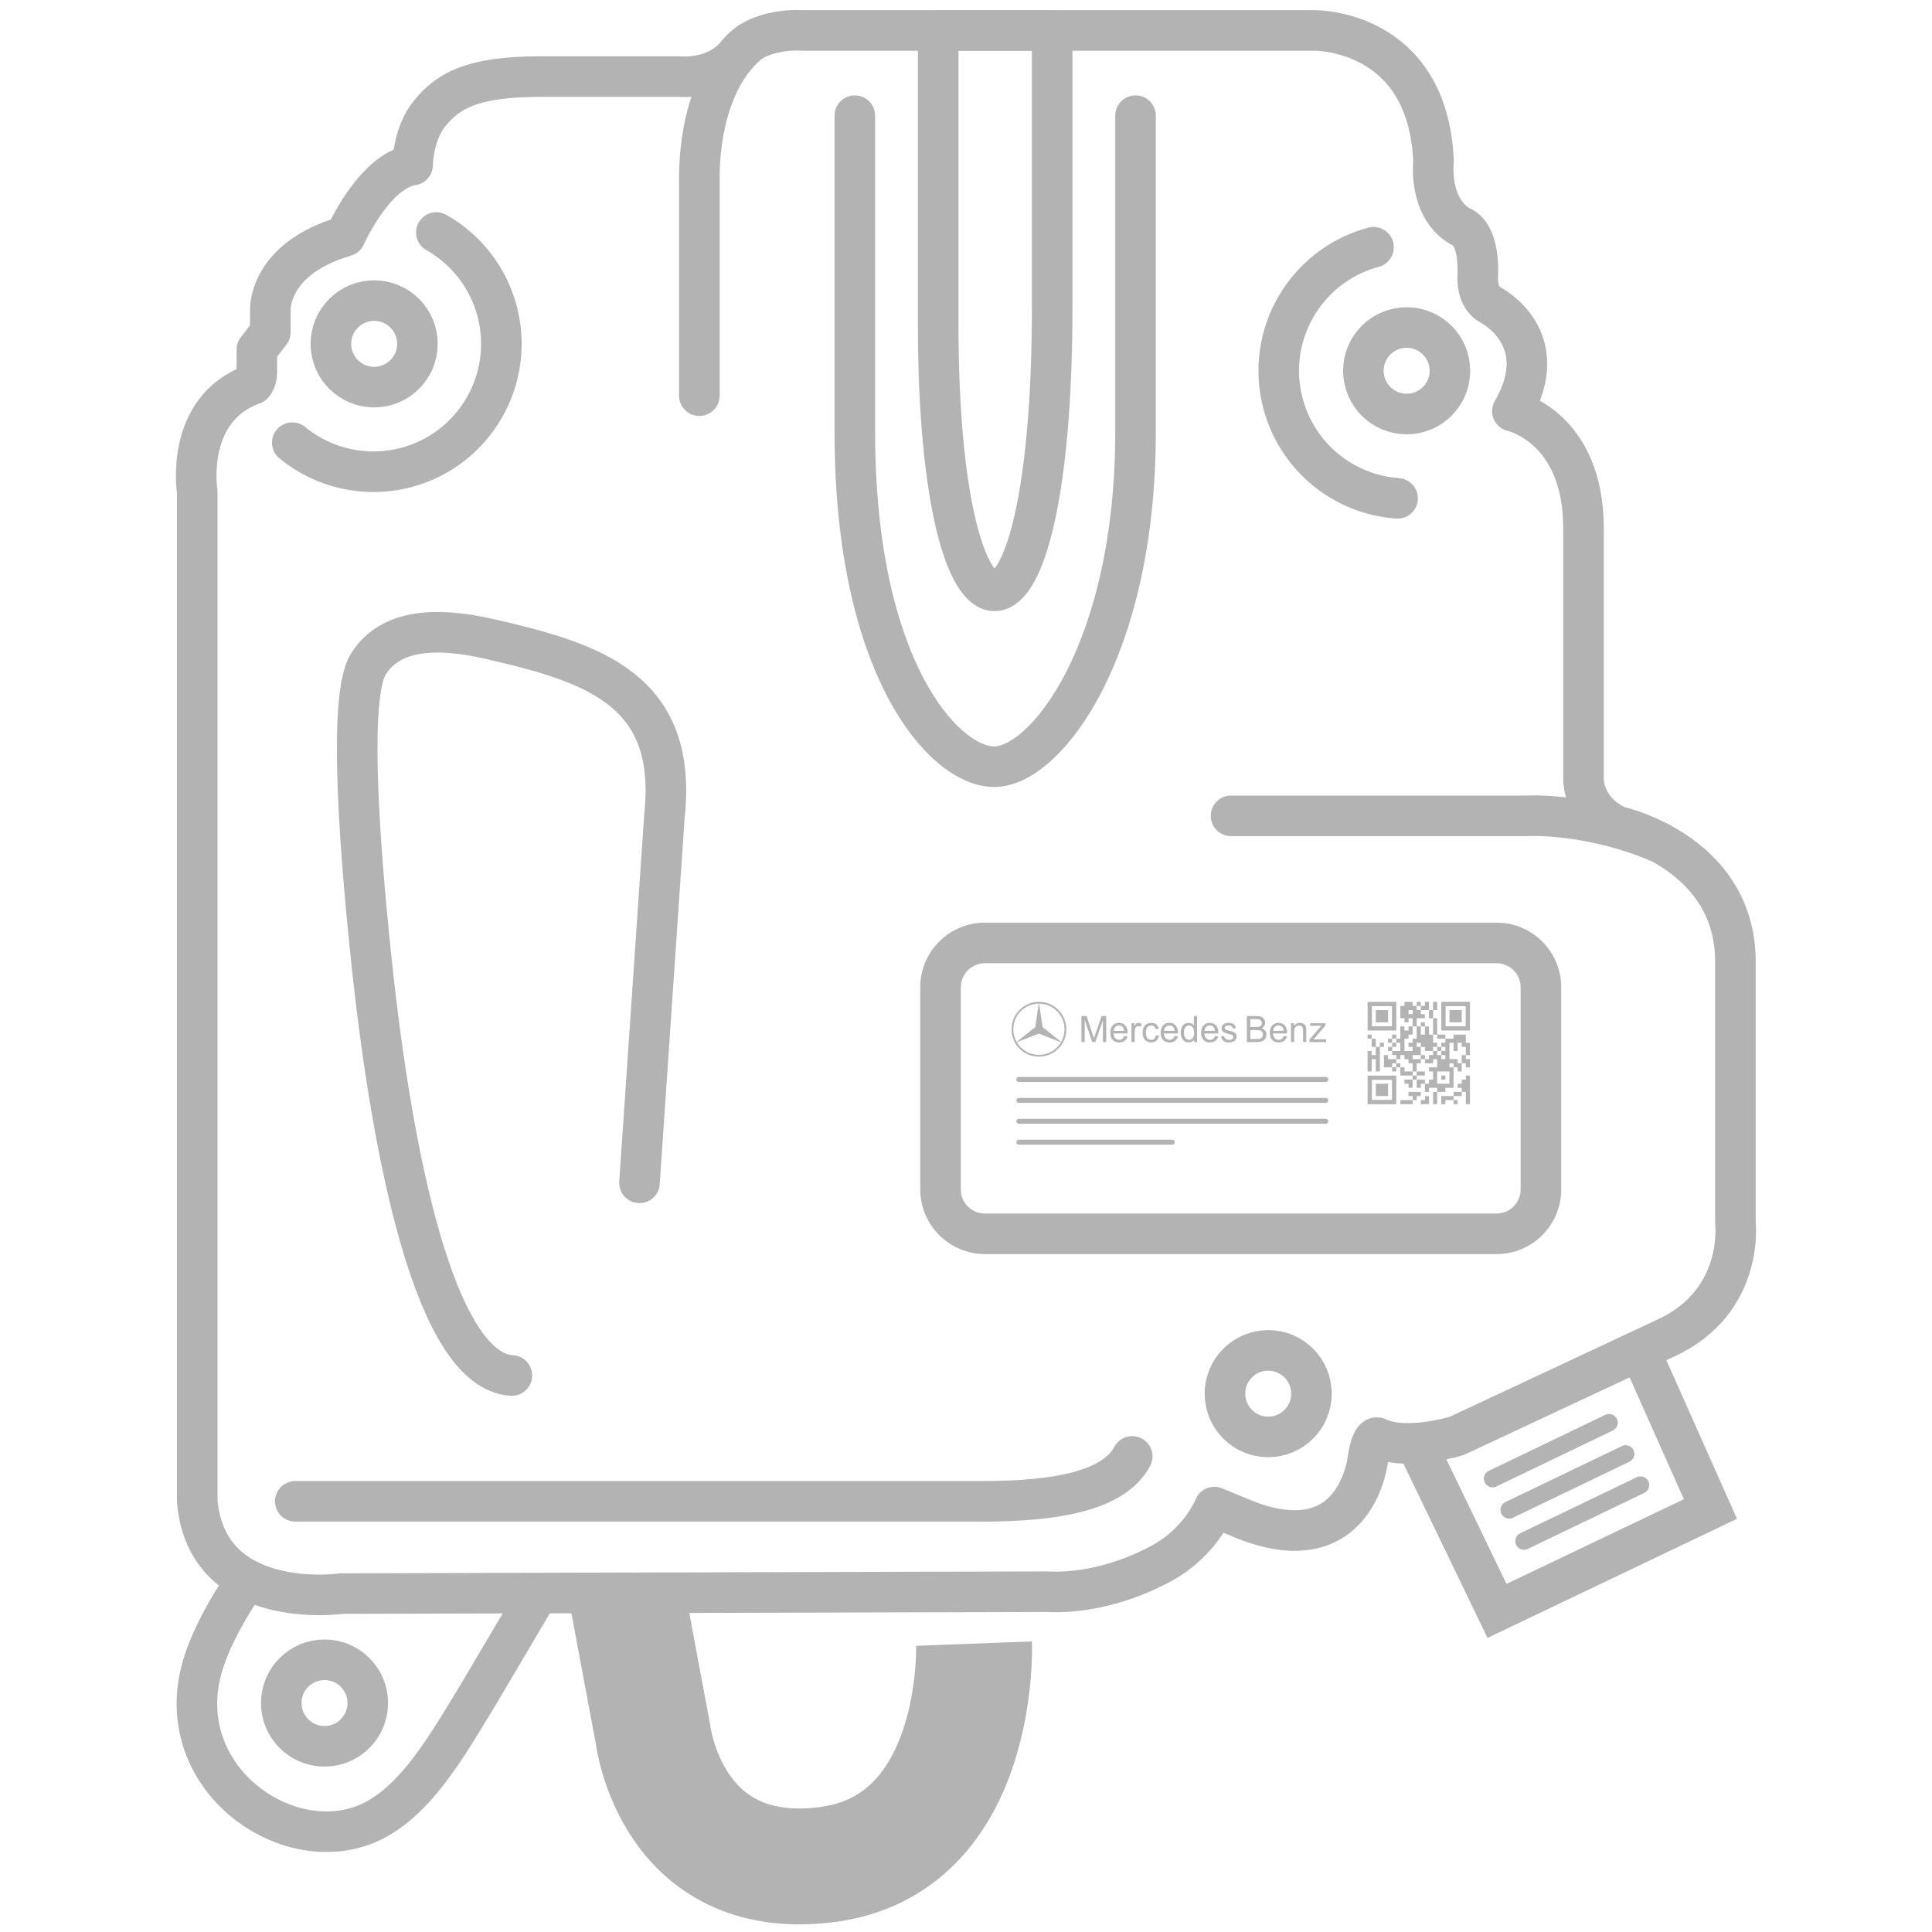
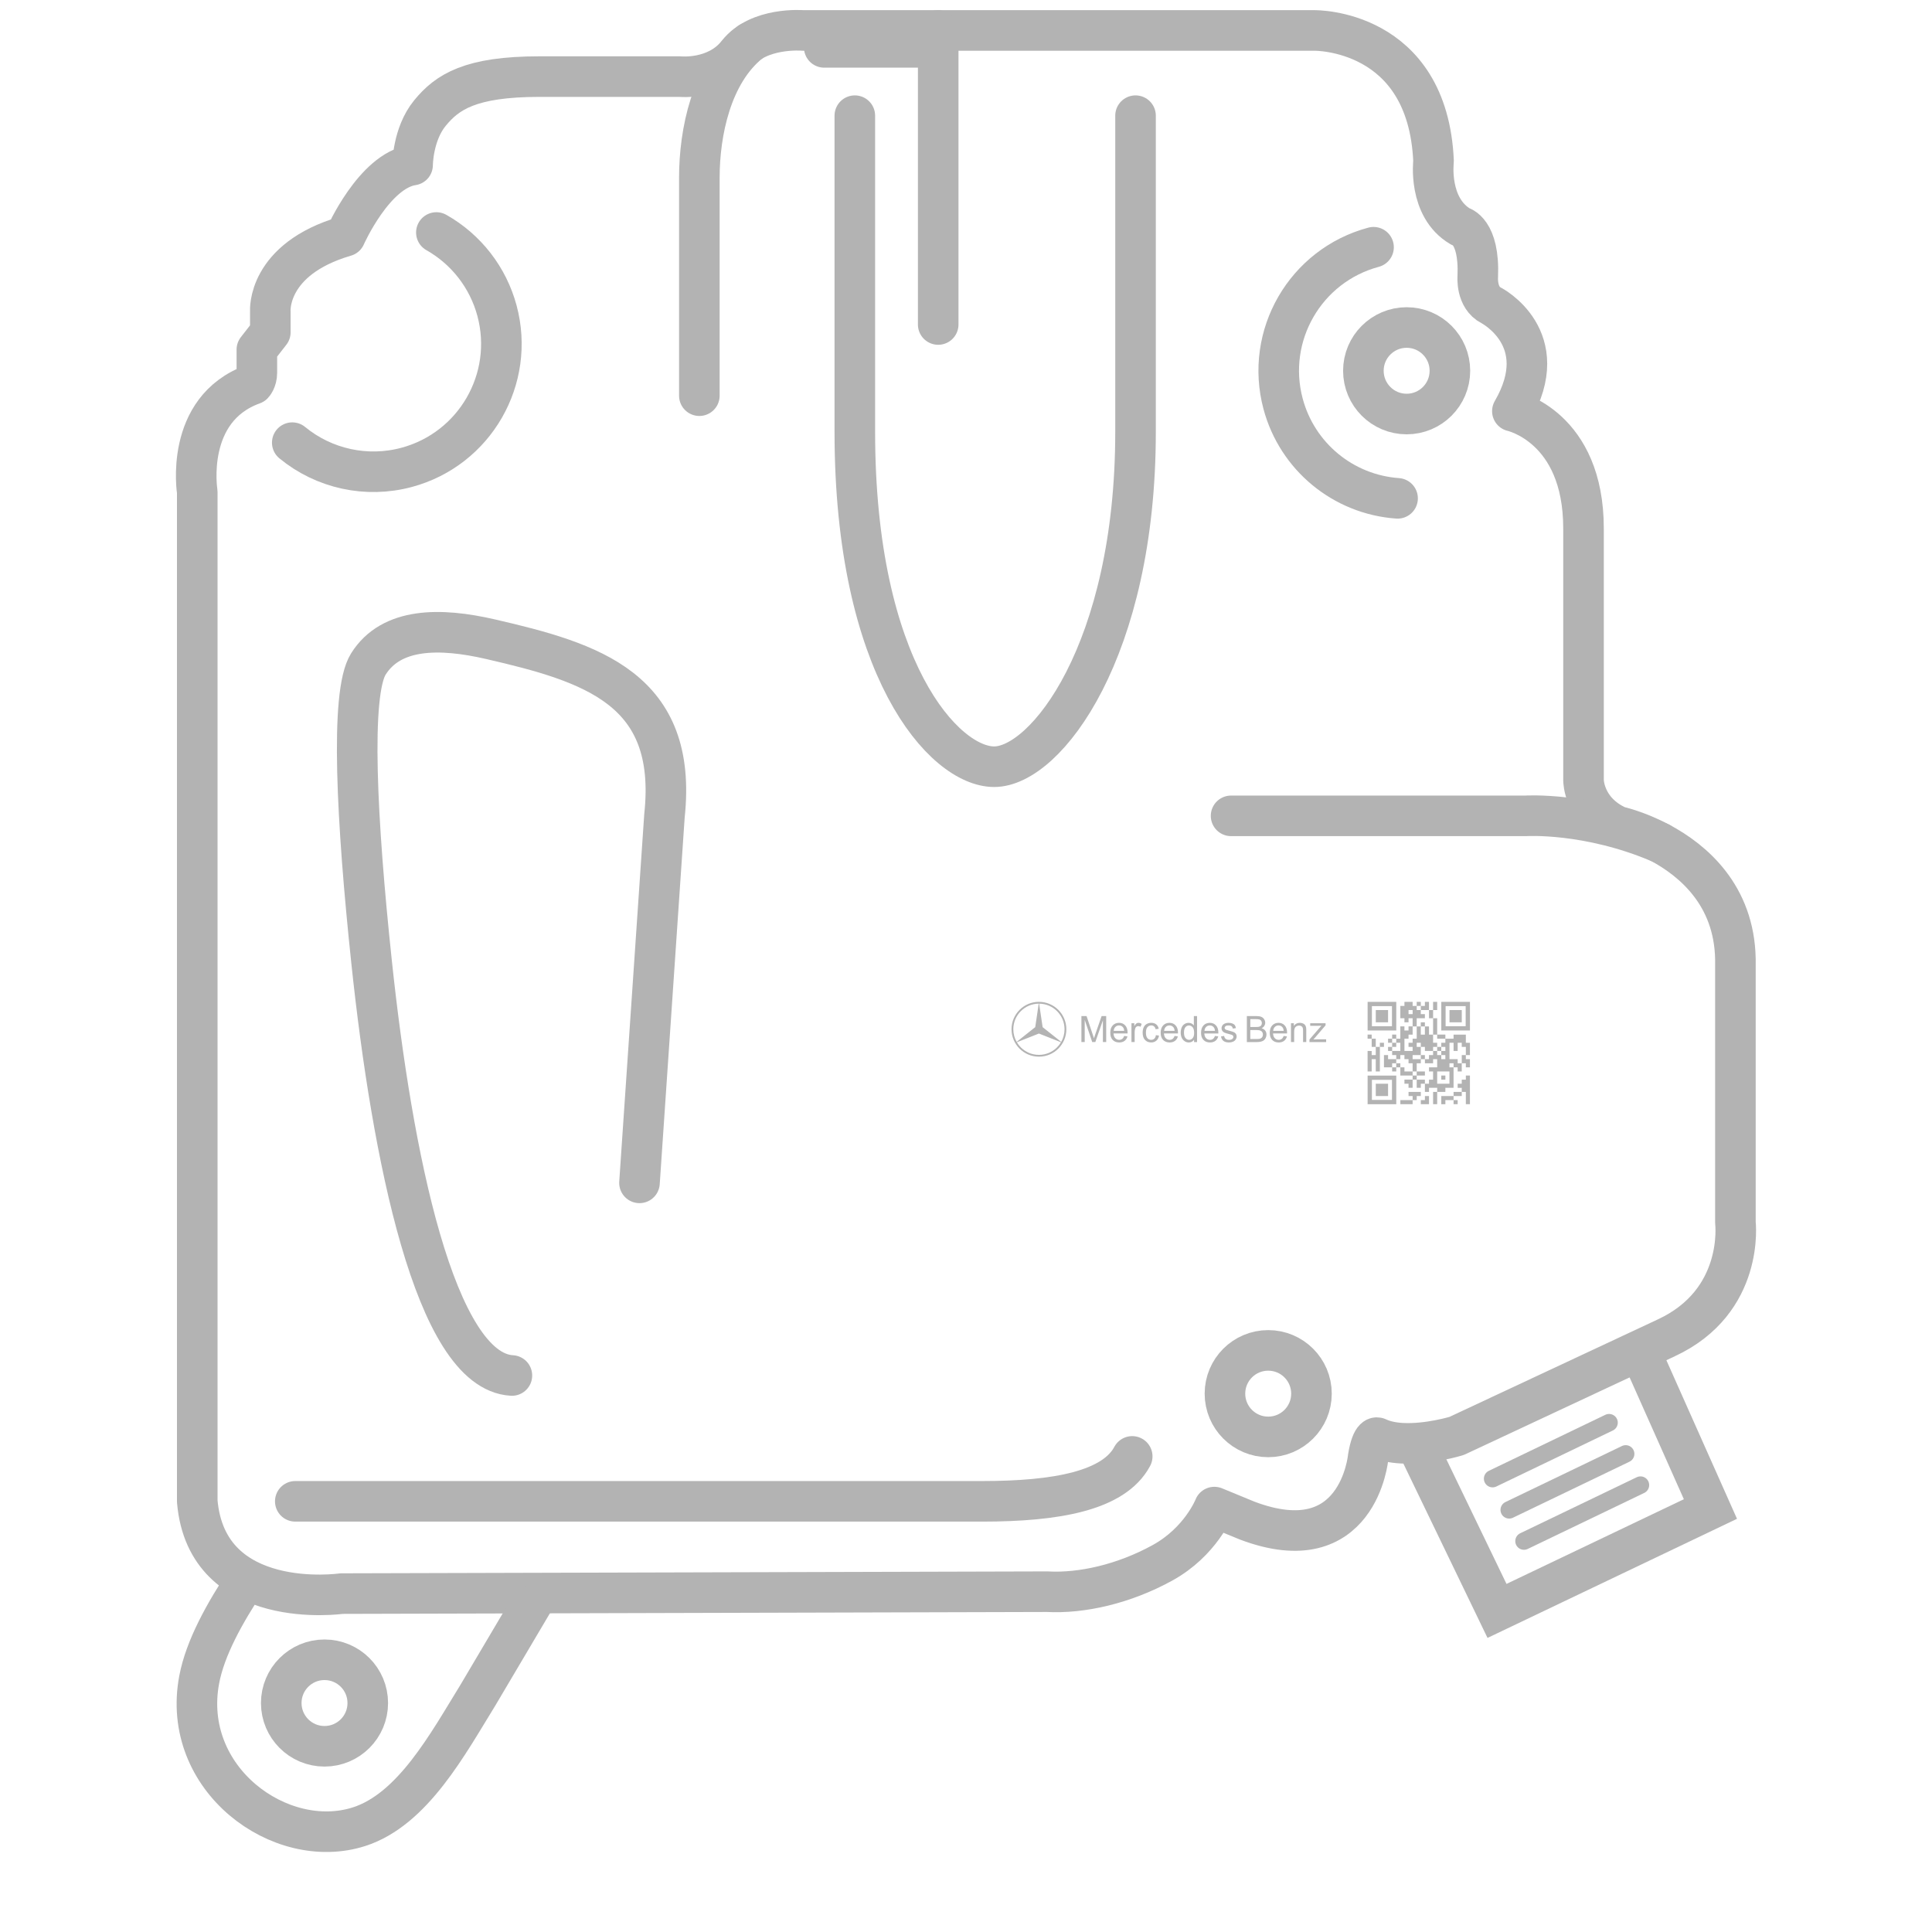
<svg xmlns="http://www.w3.org/2000/svg" xml:space="preserve" width="3.333in" height="3.333in" version="1.1" style="shape-rendering:geometricPrecision; text-rendering:geometricPrecision; image-rendering:optimizeQuality; fill-rule:evenodd; clip-rule:evenodd" viewBox="0 0 3333.33 3333.33">
  <defs>
    <style type="text/css">
   
    .str2 {stroke:#B3B3B3;stroke-width:200;stroke-miterlimit:2.613}
    .str1 {stroke:#B3B3B3;stroke-width:70;stroke-miterlimit:2.613}
    .str3 {stroke:#B3B3B3;stroke-width:70;stroke-linecap:round;stroke-miterlimit:2.613}
    .str0 {stroke:#B3B3B3;stroke-width:70;stroke-linecap:round;stroke-linejoin:round;stroke-miterlimit:2.613}
    .str4 {stroke:#B3B3B3;stroke-width:30;stroke-linecap:round;stroke-linejoin:round;stroke-miterlimit:2.613}
    .fil0 {fill:none}
    .fil2 {fill:#B3B3B3}
    .fil1 {fill:#B3B3B3;fill-rule:nonzero}
   
  </style>
  </defs>
  <g id="Layer_x0020_1">
    <rect class="fil0" x="-0" y="-0.01" width="3333.33" height="3333.33" />
    <path class="fil0 str0" d="M589.14 2749.5c0,0 -232.21,33.17 -248.8,-159.23l0 -1741.58c0,0 -23.22,-142.64 96.2,-185.76 0,0 6.63,-6.63 6.63,-19.91 0,-13.27 0,-39.81 0,-39.81l23.22 -29.85 0 -36.49c0,0 -6.63,-89.57 129.37,-129.37 0,0 49.76,-112.79 116.1,-122.74 0,0 0,-53.07 29.85,-89.57 29.86,-36.49 69.67,-63.03 189.09,-63.03l242.17 0c0,0 63.03,6.63 99.52,-39.81 36.49,-46.44 112.79,-39.81 112.79,-39.81l882.4 0c0,0 195.72,-3.32 205.67,225.57 0,0 -9.96,79.62 46.44,112.79 0,0 33.17,6.63 29.85,86.25 0,0 -3.31,36.49 23.22,49.76 0,0 109.46,56.4 36.49,182.45 0,0 122.74,26.54 122.74,202.35l0 434.56c0,0 0,53.08 59.71,79.61 0,0 32.97,7.15 72.29,28.14 57.3,30.59 128.1,90.59 130.07,200.76l0 454.47c0,0 16.59,136.01 -119.42,199.04l-361.59 169.18c0,0 -48.92,15.06 -94.32,12.57 -14.89,-0.81 -29.4,-3.52 -41.69,-9.25 0,0 -9.96,-6.63 -16.59,33.18 0,0 -16.59,182.45 -208.99,109.47l-56.39 -23.22c0,0 -23.22,59.7 -89.57,96.2 -66.35,36.5 -139.33,53.08 -199.04,49.76l-739.9 2.02 -477.54 1.3z" />
-     <circle class="fil0 str0" cx="645.53" cy="593.26" r="74.64" />
    <circle class="fil0 str0" cx="2426.92" cy="639.7" r="74.64" />
    <circle class="fil0 str0" cx="2188.07" cy="2404.5" r="74.64" />
    <path class="fil0 str0" d="M883.2 2373.18c-132.76,-7.61 -206.82,-380.03 -242.16,-714.02 -25.57,-241.65 -37.33,-462.67 -5.56,-513.42 39.61,-63.28 123.79,-62.95 210.42,-43 175.22,40.37 323.98,85.69 300.54,304.48l-43.12 633.6" />
    <path class="fil0 str0" d="M1474.85 199.58l0 545.4c0,408.29 153.97,577.75 240.33,577.86 89.59,0.12 243.99,-201.09 243.99,-577.57l0 -545.69" />
    <polyline class="fil0 str1" points="2829.08,2329.67 2951.05,2603.54 2582.83,2779.35 2443.13,2489.89 " />
-     <path class="fil0 str2" d="M1680.53 2835.74c0,0 13.27,348.31 -255.43,381.49 -268.7,33.17 -298.56,-225.57 -298.56,-225.57l-45.53 -243.5" />
    <path class="fil0 str1" d="M425.96 2725c-38.83,58.42 -71.96,118.48 -82.22,172.67 -32.52,171.56 140,297.21 275.5,254.05 92.87,-29.59 153.67,-143.33 205.55,-227.43l103.77 -175.44" />
    <circle class="fil0 str0" cx="559.89" cy="2938.28" r="74.64" />
-     <path class="fil1" d="M1757.82 1974.94c-2.38,0 -4.31,-1.93 -4.31,-4.29 0,-2.37 1.93,-4.29 4.31,-4.29l0 8.59 0 -0.01zm264.76 0l-264.76 0 0 -8.59 264.76 0 0 8.59zm0 -8.59c2.38,0 4.31,1.93 4.31,4.29 0,2.37 -1.93,4.29 -4.31,4.29l0 -8.59 0 0.01zm-264.76 -99.61c-2.38,0 -4.31,-1.93 -4.31,-4.29 0,-2.37 1.93,-4.29 4.31,-4.29l0 8.59 0 -0.01zm529.53 0l-529.53 0 0 -8.59 529.53 0 0 8.59zm0 -8.59c2.38,0 4.3,1.93 4.3,4.29 0,2.37 -1.93,4.29 -4.3,4.29l0 -8.59 0 0.01zm-529.53 44.65c-2.38,0 -4.31,-1.93 -4.31,-4.29 0,-2.37 1.93,-4.29 4.31,-4.29l0 8.59 0 -0.01zm529.53 0l-529.53 0 0 -8.59 529.53 0 0 8.59zm0 -8.59c2.38,0 4.3,1.93 4.3,4.29 0,2.37 -1.93,4.29 -4.3,4.29l0 -8.59 0 0.01zm-529.53 44.65c-2.38,0 -4.31,-1.93 -4.31,-4.29 0,-2.37 1.93,-4.29 4.31,-4.29l0 8.59 0 -0.01zm529.53 0l-529.53 0 0 -8.59 529.53 0 0 8.59zm0 -8.59c2.38,0 4.3,1.93 4.3,4.29 0,2.37 -1.93,4.29 -4.3,4.29l0 -8.59 0 0.01z" />
    <path class="fil2" d="M2479.6 1848.61l21.19 0 0 21.19 -21.19 0 0 -21.19zm-35.32 -113.03l7.07 0 0 7.07 14.13 0 0 14.12 7.07 0 0 28.26 7.06 0 0 -28.26 -7.06 0 0 -14.12 7.06 0 0 -14.08 -0.09 -0.05 -6.89 0 -0.09 0.05 0 14.08 -7.07 0 0 -14.08 -0.09 -0.05 -6.89 0 -0.09 0.05 0 7.02 -7.06 0 0 -7.02 -0.09 -0.05 -6.88 0 -0.09 0.05 0 7.02 -7.06 0 0 -7.02c-0.24,-0.12 -12.74,-0.05 -14.12,-0.05l0 7.06 -7.07 0 0 21.19 7.07 0 0 7.07 7.06 0 0 -7.07 7.06 0 0 14.12 -6.98 0 -0.09 0.05 0 7.02 -7.06 0 0 -7.02 -0.09 -0.05 -6.99 0 0 21.2 -7.06 0 0 -7.03 -0.09 -0.04 -6.89 0 -0.09 0.04 0 7.03 7.07 0 0 7.06 -7.07 0 0 -7.06 -7.06 0 0 7.11 0.09 -0.05 6.98 0 0 7.07 7.07 0 0 -7.07 7.06 0 0 14.13 -14.12 0 0 -7.06 -7.06 0 0 7.06 7.06 0 0 7.11 0.09 -0.04 6.99 0 0 7.06 -14.13 0 0 -7.02 -0.09 -0.04 -6.98 0 0 21.19 14.12 0 0 7.07 7.07 0 0 -7.07 -7.07 0 0 -7.06 7.07 0 0 -7.07 7.06 0 0 -7.06 7.07 0 0 7.06 7.06 0 0 7.07 7.06 0 0 14.12 -14.12 0 0 -7.07 -7.07 0 0 14.13 21.19 0 0 7.06 -14.12 0 0 7.07 7.06 0 0 7.06 7.06 0 0 -14.13 7.06 0 0 -7.06 14.13 0 0 -7.06 -14.13 0 0 -14.12 7.07 0 0 -7.07 7.06 0 0 7.07 14.12 0 0 -7.07 7.06 0 0 14.12 -14.13 0 0 7.07 7.06 0 0 14.13 -7.06 0 0 7.07 -7.06 0 0 -7.07 -14.13 0 0 14.13 7.07 0 0 -7.06 7.06 0 0 14.12 7.06 0 0 -7.06 14.13 0 0 7.06 -7.06 0 0 21.19 7.06 0 0 -21.19 14.12 0 0 -7.06 14.13 0 0 -35.32 -7.06 0 0 -7.06 7.06 0 0 7.06 7.07 0 0 7.07 7.06 0 0 -14.12 7.06 0 0 7.06 7.06 0 0 -14.08 -0.09 -0.05 -6.98 0 0 -7.06 7.06 0 0 -21.15c-0.22,-0.12 -6.28,-0.05 -7.06,-0.05l0 -14.08c-0.17,-0.07 -21.03,-0.07 -21.19,0l0 7.03 -14.13 0 0 -7.03 -0.09 -0.04 -14.04 0 0 7.07 14.12 0 0 7.06 -7.06 0 0 7.07 7.06 0 0 7.06 -7.06 0 0 7.06 7.06 0 0 7.06 -7.06 0 0 -7.06 -7.06 0 0 -7.06 7.06 0 0 -7.06 -7.06 0 0 7.06 -7.07 0 0 -7.06 7.07 0 0 -7.07 -7.07 0 0 -14.12 -7.06 0 0 -14.08 -0.09 -0.05 -6.98 0 0 14.13 -7.06 0 0 -14.13 7.06 0 0 -7.06 -7.06 0 0 7.06 -7.07 0 0 -14.12 14.13 0 0 -7.06 -7.06 0 0 -7.06 -7.07 0 0 -7.07 0.05 -0.01zm-7.06 120.09l0 -7.06 7.06 0 0 7.06 -7.06 0zm-28.25 -21.19l0 7.06 7.06 0 0 -7.06 -7.06 0zm42.38 -7.07l-14.13 0 0 -7.06 14.13 0 0 -14.13 -7.07 0 0 -7.07 7.07 0 0 7.07 7.06 0 0 7.06 14.12 0 0 7.06 -7.07 0 0 7.06 -7.06 0 0 -7.06 -7.06 0 0 7.06 0 0.01zm70.65 7.07l-7.06 0 0 -7.07 -14.12 0 0 -28.26 7.06 0 0 14.13 7.07 0 0 -14.13 7.06 0 0 7.07 7.06 0 0 14.13 -7.06 0 0 14.13 0 -0.01zm-84.77 -63.59l7.06 0 0 21.2 -7.06 0 0 7.06 -7.06 0 0 7.07 7.06 0 0 7.06 -14.12 0 0 -21.19 7.06 0 0 -7.07 7.06 0 0 -14.13 0 0zm-70.64 21.2l0 -7.03 -0.09 -0.04 -6.98 0 0 7.07 7.07 0 0 14.12 7.06 0 0 14.13 -7.06 0 0 -7.02c-0.23,-0.11 -6.28,-0.04 -7.07,-0.04l0 35.31 7.07 0 0 -21.19 7.06 0 0 21.19 7.07 0 0 -42.38 7.06 0 0 -7.02 -0.09 -0.05 -6.98 0 0 7.07 -7.07 0 0 -14.12 -7.06 0 0.01 -0zm141.28 105.96l0 7.06 7.07 0 0 -7.02 -0.09 -0.04 -6.98 0 0 -7.07 14.13 0 0 -7.06 7.06 0 0 21.19 7.06 0 0 -49.44 -7.06 0 0 7.06 -7.06 0 0 7.07 -7.06 0 0 7.06 7.06 0 0 7.06 -14.13 0 0 7.06 -21.19 0 0 14.13 7.06 0 0 -7.06 14.13 0 -0 0zm-21.19 -35.33l7.06 0 0 -7.06 -7.06 0 0 7.06zm-49.44 35.33l-21.19 0 0 7.06 21.19 0 0 -7.06 7.06 0 0 -7.07 7.06 0 0 -7.06 -21.19 0 0 7.06 7.06 0 0 7.07 0 0zm14.13 7.06l14.13 0 0 -14.13 -7.06 0 0 7.07 -7.07 0 0 7.06 -0.01 0.01zm-77.7 -14.13l21.19 0 0 -21.19 -21.19 0 0 21.19zm0 -127.15l21.19 0 0 -21.19 -21.19 0 0 21.19zm127.17 0l21.19 0 0 -21.19 -21.19 0 0 21.19zm-70.65 -21.19l7.06 0 0 7.06 -7.06 0 0 -7.06zm63.93 -6.71l34.62 0 0 34.62 -34.62 0 0 -34.62zm-7.41 42.04l49.44 0 0 -49.41 -0.09 -0.05 -49.37 0 0 49.46 0.01 0zm-119.74 85.13l34.62 0 0 34.61 -34.62 0 0 -34.61zm-7.41 42.03l49.46 0 0 -49.44 -49.46 0 0 49.44zm7.41 -169.18l34.62 0 0 34.62 -34.62 0 0 -34.62zm-7.41 42.03l49.46 0 0 -49.46 -49.46 0 0 49.46z" />
    <path class="fil1" d="M1792.51 1728.5c13.06,0 24.88,5.29 33.44,13.85 8.57,8.56 13.86,20.39 13.86,33.45 0,13.06 -5.29,24.88 -13.86,33.45 -8.55,8.57 -20.38,13.85 -33.44,13.85 -13.06,0 -24.89,-5.29 -33.45,-13.85 -8.57,-8.56 -13.86,-20.39 -13.86,-33.45 0,-13.06 5.29,-24.89 13.86,-33.45 8.55,-8.56 20.39,-13.85 33.45,-13.85zm73.28 69.38l0 -44.83 8.89 0 10.6 31.74c0.98,2.94 1.69,5.16 2.15,6.64 0.52,-1.63 1.31,-4.03 2.4,-7.19l10.79 -31.19 7.94 0 0 44.83 -5.7 0 0 -37.51 -13.08 37.51 -5.35 0 -12.94 -38.19 0 38.19 -5.7 0 -0 -0.01zm73.76 -10.52l5.7 0.75c-0.88,3.31 -2.54,5.89 -4.96,7.72 -2.42,1.82 -5.52,2.74 -9.28,2.74 -4.74,0 -8.49,-1.46 -11.26,-4.37 -2.78,-2.91 -4.17,-7.02 -4.17,-12.29 0,-5.44 1.4,-9.69 4.21,-12.69 2.81,-3.02 6.45,-4.52 10.93,-4.52 4.33,0 7.87,1.47 10.61,4.43 2.75,2.94 4.12,7.11 4.12,12.46 0,0.31 -0.01,0.81 -0.03,1.46l-24.21 0c0.21,3.56 1.21,6.29 3.03,8.18 1.81,1.89 4.07,2.83 6.77,2.83 2.02,0 3.73,-0.53 5.16,-1.6 1.43,-1.06 2.56,-2.77 3.39,-5.1l0.01 0.02zm-18.04 -8.82l18.09 0c-0.24,-2.74 -0.93,-4.78 -2.07,-6.14 -1.75,-2.13 -4.02,-3.19 -6.8,-3.19 -2.52,0 -4.65,0.84 -6.37,2.54 -1.71,1.69 -2.66,3.95 -2.85,6.79l0 0zm30.63 19.35l0 -32.5 4.94 0 0 4.98c1.26,-2.3 2.43,-3.83 3.51,-4.56 1.07,-0.73 2.26,-1.1 3.54,-1.1 1.85,0 3.75,0.59 5.67,1.74l-1.96 5.08c-1.34,-0.74 -2.67,-1.12 -4.01,-1.12 -1.19,0 -2.28,0.37 -3.22,1.08 -0.96,0.72 -1.63,1.73 -2.04,3.01 -0.61,1.94 -0.92,4.09 -0.92,6.41l0 16.98 -5.51 0 0.01 0zm42.14 -11.9l5.39 0.74c-0.59,3.71 -2.09,6.6 -4.53,8.69 -2.43,2.09 -5.43,3.14 -8.96,3.14 -4.44,0 -8,-1.45 -10.7,-4.35 -2.7,-2.91 -4.04,-7.06 -4.04,-12.46 0,-3.51 0.59,-6.56 1.73,-9.19 1.16,-2.62 2.92,-4.58 5.3,-5.89 2.37,-1.31 4.95,-1.97 7.74,-1.97 3.52,0 6.41,0.89 8.65,2.67 2.24,1.79 3.68,4.32 4.31,7.59l-5.32 0.81c-0.51,-2.19 -1.41,-3.82 -2.71,-4.92 -1.29,-1.09 -2.87,-1.65 -4.69,-1.65 -2.78,0 -5.03,0.99 -6.78,2.98 -1.73,1.98 -2.59,5.12 -2.59,9.42 0,4.37 0.83,7.52 2.5,9.5 1.68,1.97 3.86,2.96 6.54,2.96 2.17,0 3.97,-0.66 5.42,-1.98 1.45,-1.31 2.37,-3.35 2.76,-6.09l-0.02 0.02zm32.24 1.38l5.7 0.75c-0.88,3.31 -2.55,5.89 -4.97,7.72 -2.42,1.82 -5.51,2.74 -9.27,2.74 -4.74,0 -8.5,-1.46 -11.28,-4.37 -2.78,-2.91 -4.16,-7.02 -4.16,-12.29 0,-5.44 1.4,-9.69 4.21,-12.69 2.81,-3.02 6.45,-4.52 10.93,-4.52 4.33,0 7.87,1.47 10.61,4.43 2.74,2.94 4.12,7.11 4.12,12.46 0,0.31 -0.01,0.81 -0.04,1.46l-24.2 0c0.21,3.56 1.21,6.29 3.03,8.18 1.8,1.89 4.07,2.83 6.78,2.83 2,0 3.73,-0.53 5.15,-1.6 1.43,-1.06 2.55,-2.77 3.39,-5.1l-0 0.02zm-18.03 -8.82l18.1 0c-0.24,-2.74 -0.94,-4.78 -2.07,-6.14 -1.75,-2.13 -4.02,-3.19 -6.81,-3.19 -2.52,0 -4.65,0.84 -6.36,2.54 -1.7,1.69 -2.67,3.95 -2.85,6.79l-0.01 0zm51.67 19.35l0 -4.13c-2.06,3.2 -5.08,4.81 -9.08,4.81 -2.58,0 -4.96,-0.7 -7.13,-2.13 -2.17,-1.42 -3.85,-3.41 -5.05,-5.95 -1.19,-2.55 -1.79,-5.49 -1.79,-8.8 0,-3.24 0.55,-6.16 1.62,-8.8 1.08,-2.63 2.7,-4.65 4.87,-6.06 2.15,-1.41 4.57,-2.1 7.24,-2.1 1.95,0 3.7,0.42 5.22,1.24 1.53,0.82 2.77,1.91 3.73,3.24l0 -16.12 5.51 0 0 44.83 -5.14 0 0.01 -0.02zm-17.41 -16.21c0,4.16 0.88,7.26 2.64,9.31 1.75,2.06 3.83,3.07 6.22,3.07 2.41,0 4.46,-0.97 6.14,-2.94 1.68,-1.96 2.52,-4.95 2.52,-8.98 0,-4.43 -0.85,-7.68 -2.57,-9.76 -1.71,-2.07 -3.83,-3.11 -6.35,-3.11 -2.45,0 -4.5,0.98 -6.15,2.98 -1.63,2 -2.46,5.14 -2.46,9.43l0 -0.01zm53.42 5.69l5.7 0.75c-0.88,3.31 -2.54,5.89 -4.96,7.72 -2.42,1.82 -5.51,2.74 -9.28,2.74 -4.74,0 -8.49,-1.46 -11.26,-4.37 -2.78,-2.91 -4.17,-7.02 -4.17,-12.29 0,-5.44 1.4,-9.69 4.21,-12.69 2.81,-3.02 6.45,-4.52 10.93,-4.52 4.34,0 7.87,1.47 10.61,4.43 2.74,2.94 4.12,7.11 4.12,12.46 0,0.31 -0.01,0.81 -0.03,1.46l-24.21 0c0.21,3.56 1.21,6.29 3.03,8.18 1.81,1.89 4.07,2.83 6.78,2.83 2.02,0 3.73,-0.53 5.16,-1.6 1.43,-1.06 2.55,-2.77 3.39,-5.1l0 0.02zm-18.04 -8.82l18.09 0c-0.24,-2.74 -0.93,-4.78 -2.07,-6.14 -1.75,-2.13 -4.02,-3.19 -6.8,-3.19 -2.52,0 -4.65,0.84 -6.37,2.54 -1.71,1.69 -2.66,3.95 -2.85,6.79l0 0zm28.5 9.64l5.44 -0.87c0.3,2.19 1.16,3.85 2.56,5.02 1.4,1.16 3.36,1.74 5.86,1.74 2.53,0 4.41,-0.51 5.65,-1.55 1.22,-1.02 1.84,-2.23 1.84,-3.62 0,-1.24 -0.56,-2.22 -1.65,-2.93 -0.77,-0.5 -2.65,-1.11 -5.64,-1.87 -4.03,-1.01 -6.82,-1.89 -8.38,-2.63 -1.55,-0.74 -2.73,-1.76 -3.53,-3.09 -0.81,-1.3 -1.21,-2.75 -1.21,-4.34 0,-1.45 0.33,-2.79 0.99,-4.02 0.67,-1.23 1.57,-2.26 2.7,-3.07 0.85,-0.63 2.02,-1.16 3.49,-1.6 1.49,-0.44 3.06,-0.66 4.76,-0.66 2.54,0 4.78,0.37 6.7,1.1 1.93,0.74 3.36,1.73 4.27,2.99 0.9,1.26 1.55,2.95 1.89,5.06l-5.39 0.74c-0.24,-1.69 -0.94,-3.02 -2.11,-3.97 -1.16,-0.94 -2.81,-1.42 -4.96,-1.42 -2.51,0 -4.31,0.42 -5.39,1.25 -1.08,0.83 -1.62,1.82 -1.62,2.94 0,0.71 0.22,1.36 0.67,1.93 0.44,0.57 1.15,1.07 2.1,1.46 0.55,0.21 2.16,0.68 4.85,1.4 3.88,1.03 6.6,1.89 8.14,2.56 1.55,0.65 2.76,1.61 3.63,2.88 0.88,1.26 1.32,2.83 1.32,4.7 0,1.83 -0.54,3.54 -1.61,5.16 -1.07,1.62 -2.61,2.87 -4.63,3.76 -2.02,0.88 -4.31,1.32 -6.86,1.32 -4.22,0 -7.43,-0.87 -9.65,-2.62 -2.21,-1.76 -3.62,-4.33 -4.24,-7.77l0.01 0.02zm44.6 9.71l0 -44.83 16.82 0c3.42,0 6.16,0.44 8.24,1.36 2.06,0.9 3.68,2.3 4.85,4.19 1.18,1.87 1.77,3.85 1.77,5.92 0,1.91 -0.53,3.71 -1.56,5.41 -1.03,1.69 -2.6,3.05 -4.69,4.1 2.71,0.8 4.8,2.15 6.25,4.07 1.46,1.91 2.19,4.17 2.19,6.78 0,2.11 -0.45,4.06 -1.34,5.86 -0.88,1.8 -1.98,3.2 -3.29,4.17 -1.3,0.98 -2.94,1.71 -4.9,2.21 -1.97,0.5 -4.39,0.76 -7.24,0.76l-17.1 0 0 0.01zm5.96 -26l9.69 0c2.63,0 4.53,-0.18 5.66,-0.52 1.51,-0.44 2.65,-1.2 3.41,-2.24 0.77,-1.04 1.15,-2.34 1.15,-3.92 0,-1.49 -0.35,-2.81 -1.07,-3.93 -0.72,-1.14 -1.74,-1.92 -3.06,-2.33 -1.32,-0.42 -3.6,-0.63 -6.81,-0.63l-8.96 0 0 13.59 -0.02 -0.02zm0 20.72l11.17 0c1.91,0 3.26,-0.07 4.05,-0.22 1.35,-0.24 2.5,-0.65 3.41,-1.21 0.93,-0.57 1.68,-1.41 2.26,-2.5 0.59,-1.1 0.88,-2.36 0.88,-3.79 0,-1.68 -0.43,-3.14 -1.29,-4.37 -0.85,-1.24 -2.04,-2.11 -3.56,-2.61 -1.52,-0.5 -3.71,-0.76 -6.56,-0.76l-10.37 0 0 15.46 0.01 -0.01zm57.54 -5.26l5.7 0.75c-0.88,3.31 -2.54,5.89 -4.96,7.72 -2.42,1.82 -5.52,2.74 -9.28,2.74 -4.74,0 -8.5,-1.46 -11.27,-4.37 -2.78,-2.91 -4.16,-7.02 -4.16,-12.29 0,-5.44 1.4,-9.69 4.21,-12.69 2.81,-3.02 6.45,-4.52 10.93,-4.52 4.32,0 7.87,1.47 10.61,4.43 2.74,2.94 4.12,7.11 4.12,12.46 0,0.31 -0.01,0.81 -0.03,1.46l-24.2 0c0.21,3.56 1.21,6.29 3.03,8.18 1.8,1.89 4.07,2.83 6.77,2.83 2.02,0 3.73,-0.53 5.16,-1.6 1.43,-1.06 2.55,-2.77 3.39,-5.1l0 0.02zm-18.04 -8.82l18.09 0c-0.24,-2.74 -0.94,-4.78 -2.07,-6.14 -1.74,-2.13 -4.02,-3.19 -6.8,-3.19 -2.52,0 -4.65,0.84 -6.37,2.54 -1.71,1.69 -2.66,3.95 -2.85,6.79l0 0zm30.69 19.35l0 -32.5 4.94 0 0 4.61c2.39,-3.53 5.83,-5.3 10.32,-5.3 1.97,0 3.76,0.36 5.4,1.05 1.64,0.7 2.87,1.63 3.68,2.77 0.81,1.14 1.39,2.49 1.71,4.06 0.2,1.02 0.31,2.81 0.31,5.35l0 19.96 -5.52 0 0 -19.75c0,-2.24 -0.21,-3.92 -0.64,-5.04 -0.43,-1.1 -1.18,-1.98 -2.28,-2.66 -1.09,-0.65 -2.37,-0.99 -3.83,-0.99 -2.33,0 -4.36,0.74 -6.06,2.22 -1.7,1.49 -2.54,4.32 -2.54,8.47l0 17.74 -5.51 0 -0 0zm31.91 0l0 -4.49 20.59 -23.75c-2.33,0.13 -4.4,0.19 -6.17,0.19l-13.16 0 0 -4.44 26.49 0 0 3.62 -17.61 20.61 -3.37 3.83c2.47,-0.2 4.8,-0.31 6.95,-0.31l15.04 0 0 4.76 -28.74 0 0 -0.02zm-466.43 -66.25l6.02 40.5 32.06 25.45c3.64,-6.43 5.74,-13.85 5.74,-21.78 0,-12.2 -4.94,-23.24 -12.94,-31.23 -7.92,-7.92 -18.82,-12.85 -30.88,-12.94l0 -0zm37.72 66.58l-38.1 -15.04 -38.06 15.04c1.91,3.22 4.2,6.2 6.83,8.83 8,8 19.05,12.94 31.24,12.94 12.2,0 23.24,-4.94 31.23,-12.94 2.64,-2.63 4.94,-5.61 6.84,-8.83l0.02 0zm-76.52 -0.63l32.07 -25.48 6.01 -40.48c-12.06,0.09 -22.96,5.02 -30.88,12.94 -8,7.99 -12.94,19.04 -12.94,31.23 0,7.92 2.08,15.35 5.74,21.78l0 0.01z" />
-     <path class="fil1" d="M1699.05 1591.87l883.22 0c30.65,0 58.49,12.52 78.64,32.67 20.15,20.15 32.67,48 32.67,78.64l0 349.21c0,30.65 -12.52,58.49 -32.67,78.64 -20.15,20.15 -48,32.67 -78.64,32.67l-883.22 0c-30.48,0 -58.28,-12.51 -78.5,-32.67l-0.14 -0.14c-20.16,-20.22 -32.67,-48.01 -32.67,-78.5l0 -349.21c0,-30.65 12.52,-58.49 32.67,-78.64 20.15,-20.15 48,-32.67 78.64,-32.67zm883.22 70l-883.22 0c-11.32,0 -21.64,4.66 -29.15,12.17 -7.5,7.5 -12.17,17.83 -12.17,29.15l0 349.21c0,11.41 4.61,21.73 12.03,29.15l0.14 0.14c7.42,7.42 17.74,12.03 29.15,12.03l883.22 0c11.32,0 21.64,-4.66 29.15,-12.17 7.5,-7.5 12.17,-17.83 12.17,-29.15l0 -349.21c0,-11.32 -4.66,-21.64 -12.17,-29.15 -7.5,-7.5 -17.83,-12.17 -29.15,-12.17z" />
    <path class="fil0 str3" d="M509.46 2590.28l1185.22 0c128.22,0 227.15,-18.16 258.77,-77.5" />
-     <path class="fil0 str0" d="M1618.7 52.54l0 507.32c0,612.04 196.63,623.12 196.63,-29.21l0 -478.11 -196.63 0z" />
+     <path class="fil0 str0" d="M1618.7 52.54l0 507.32l0 -478.11 -196.63 0z" />
    <path class="fil0 str0" d="M2124 1407.61l508.25 0c0,0 106.98,-6.88 231.85,46.43" />
    <line class="fil0 str4" x1="2629.34" y1="2658.91" x2="2830.37" y2="2562.24" />
    <line class="fil0 str4" x1="2603.83" y1="2605.05" x2="2804.85" y2="2508.39" />
    <line class="fil0 str4" x1="2575.18" y1="2551.19" x2="2776.2" y2="2454.53" />
    <path class="fil0 str0" d="M752.88 401.14c51.58,29.14 89.28,77.79 104.61,135.01 31.54,117.71 -38.32,238.71 -156.03,270.25 -68.78,18.43 -142.21,2.54 -197.22,-42.67" />
    <path class="fil0 str0" d="M2411.28 859.8c-93.85,-6.66 -173.15,-72.11 -197.5,-162.99 -31.54,-117.71 38.32,-238.71 156.03,-270.25" />
    <path class="fil0 str0" d="M1206.61 682.68l0 -376.22c0,-77.41 20.39,-179.7 87.29,-233.42" />
  </g>
</svg>